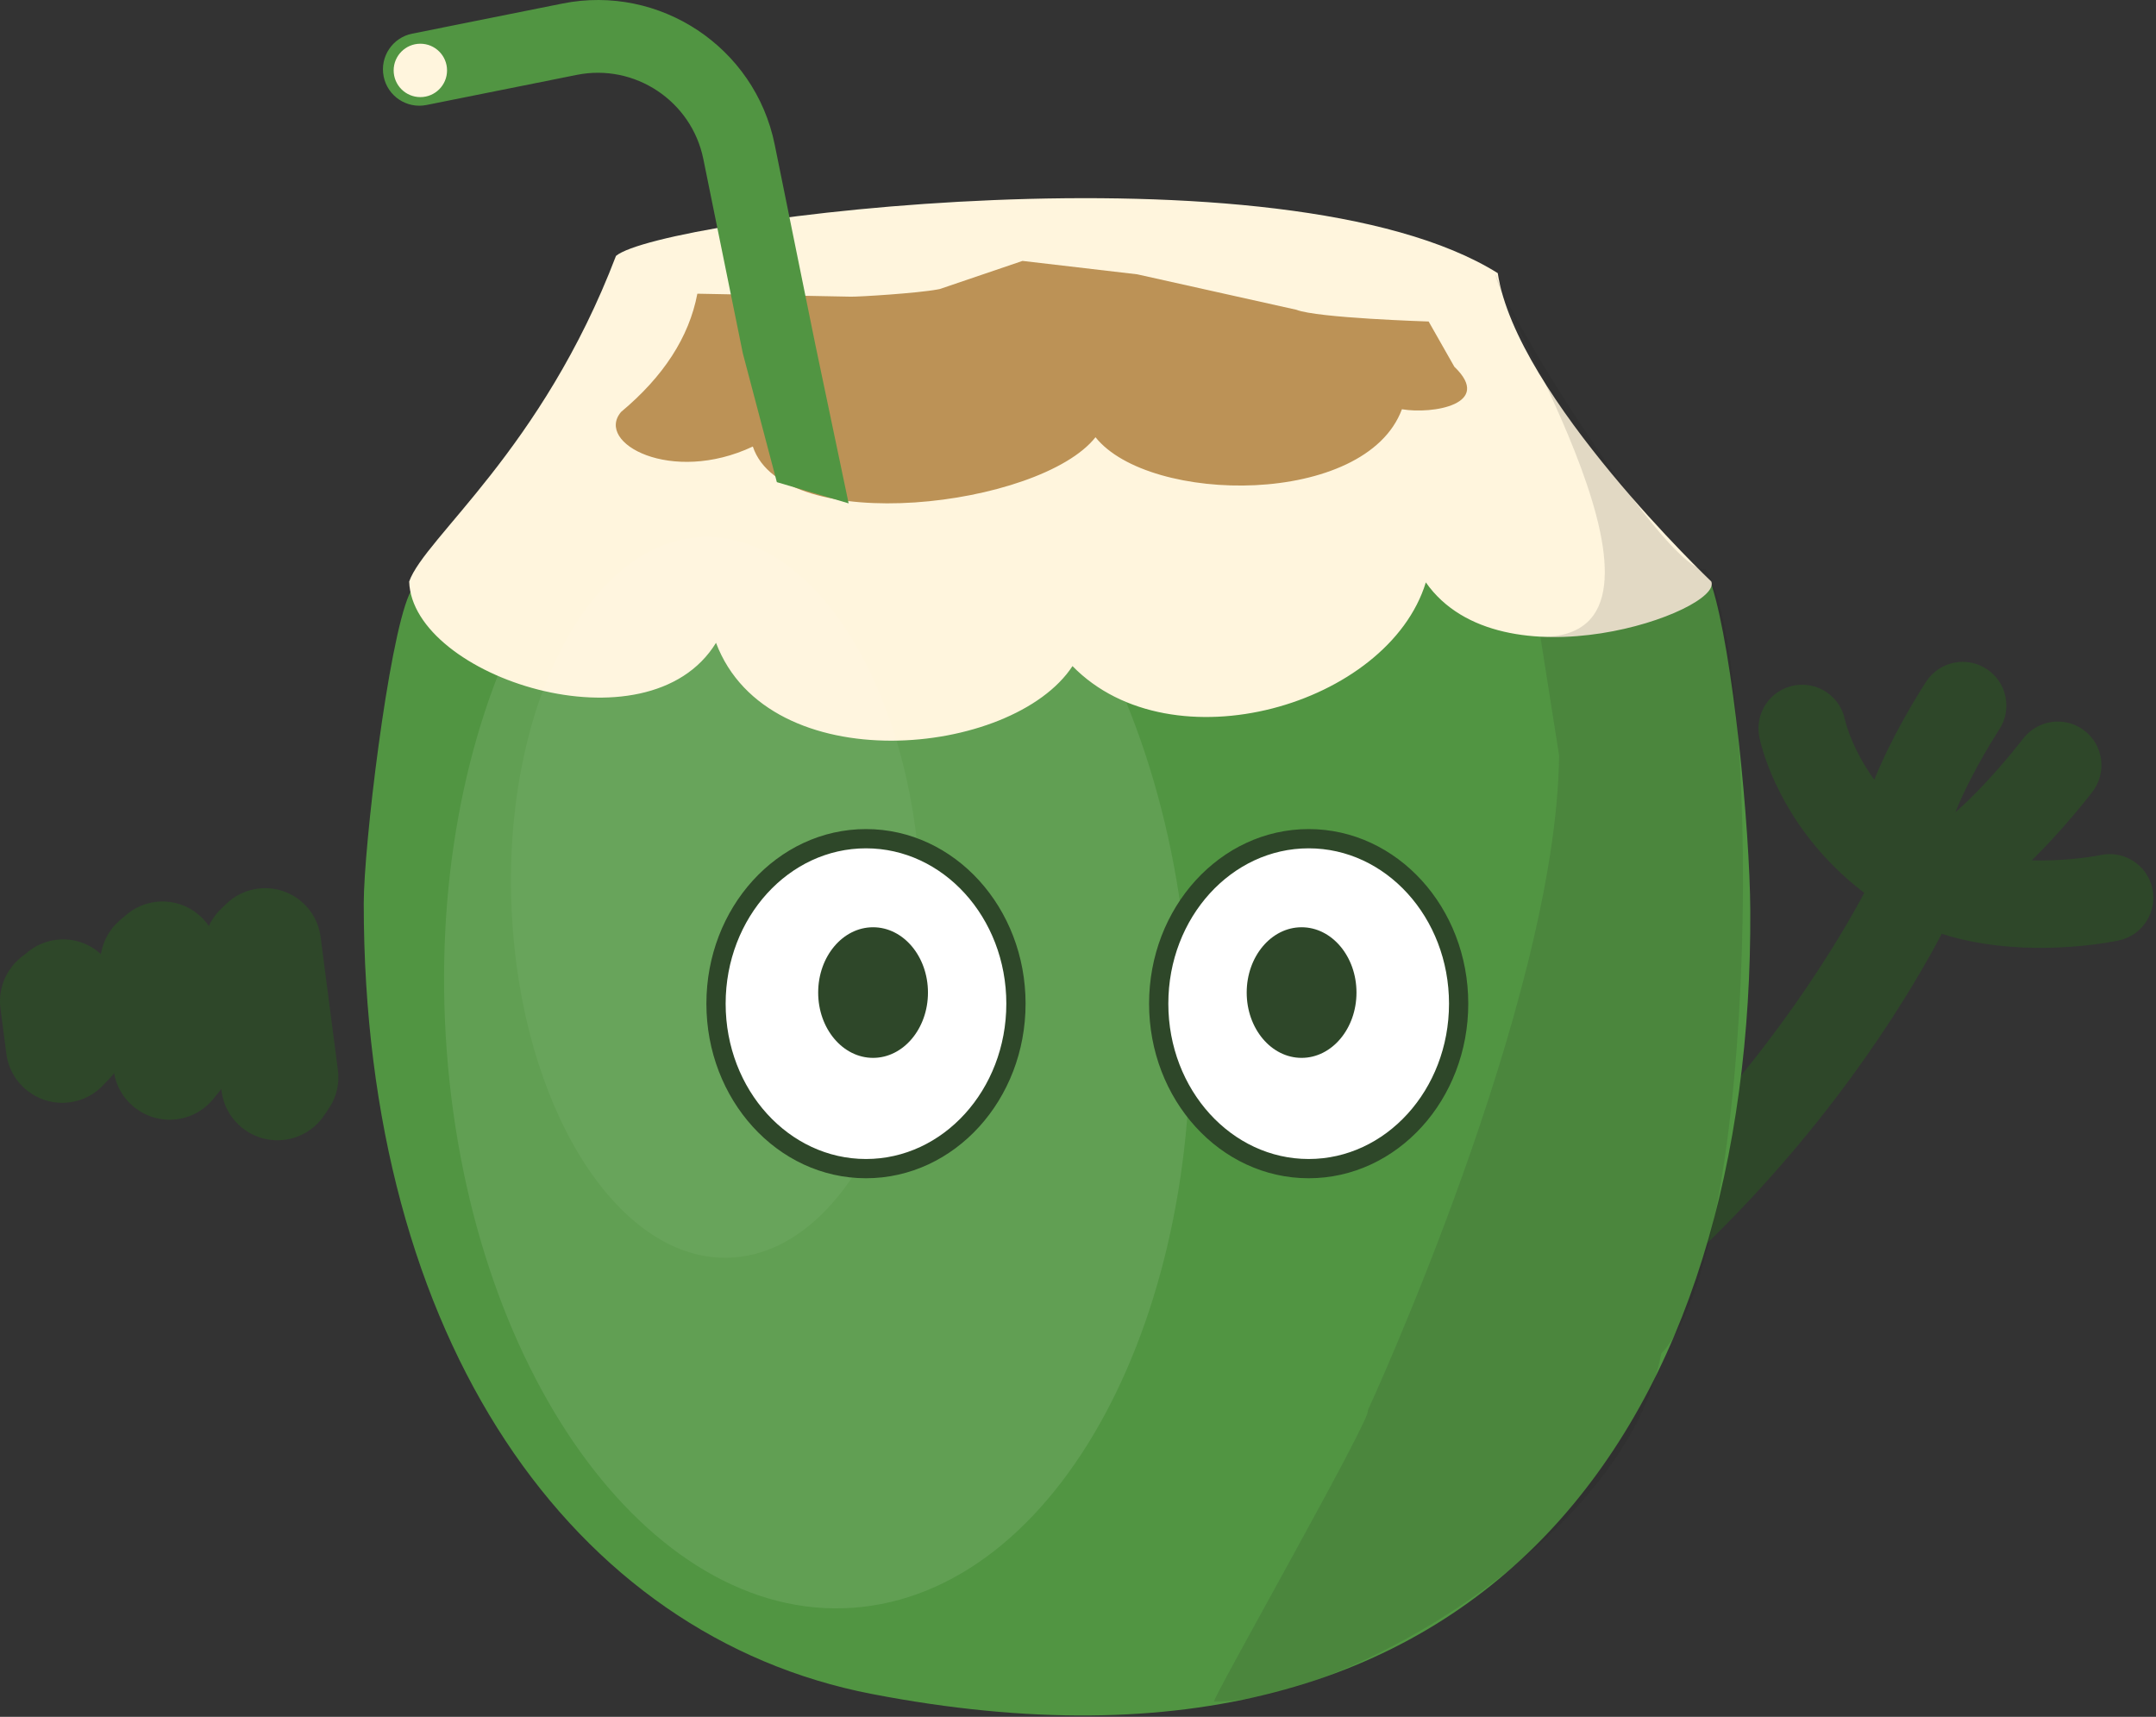
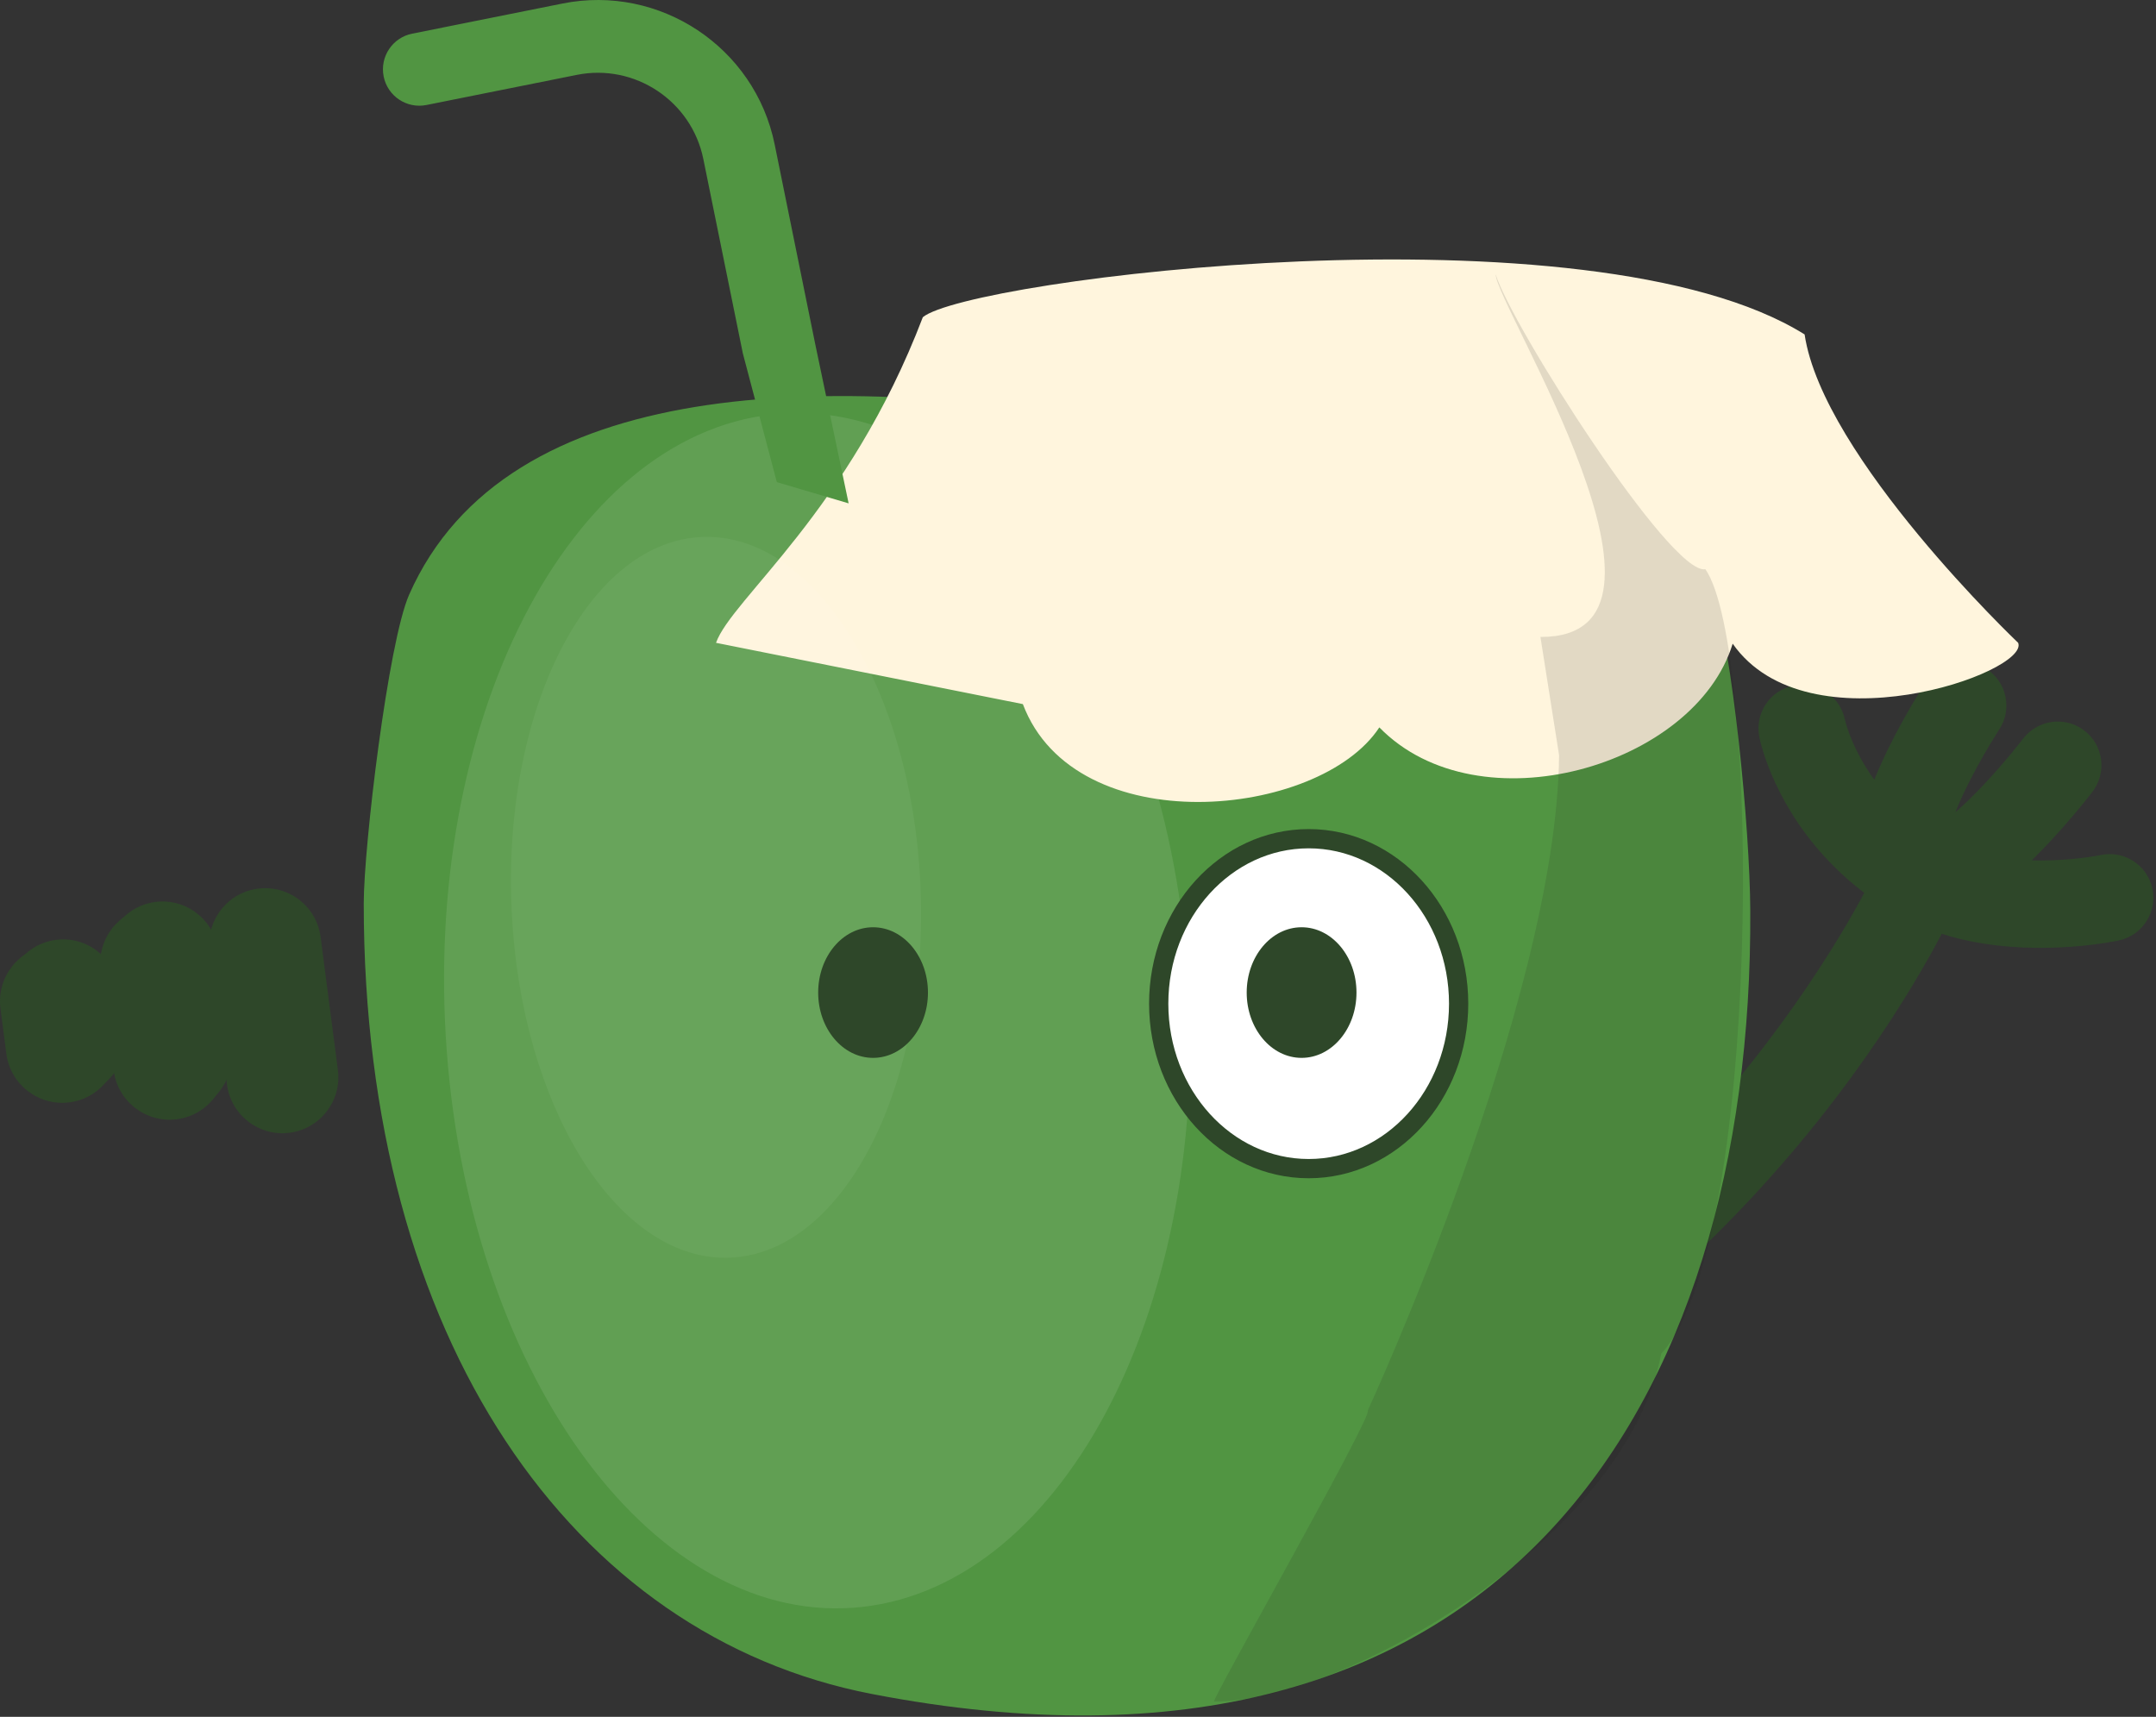
<svg xmlns="http://www.w3.org/2000/svg" width="100%" height="100%" viewBox="0 0 653 520" version="1.1" xml:space="preserve" style="fill-rule:evenodd;clip-rule:evenodd;stroke-linecap:round;stroke-linejoin:round;stroke-miterlimit:1.5;">
  <rect x="0" y="0" width="653" height="520" fill="#333333" stroke="none" />
  <g>
    <path d="M411.662,448.245c-5.39,0.521 -10.764,-2.356 -13.228,-7.532c-3.107,-6.599 -0.287,-14.489 6.31,-17.622c115.63,-54.625 163.758,-160.156 164.24,-161.214c2.964,-6.674 10.795,-9.669 17.451,-6.708c6.682,2.96 9.692,10.763 6.728,17.438c-2.068,4.682 -52.267,115.424 -177.108,174.417c-1.421,0.668 -2.894,1.076 -4.393,1.221Z" style="fill:#2e4729;fill-rule:nonzero;" />
    <path d="M636.193,258.985l-0,-0.003c-0,0 -0.469,0.101 -1.408,0.264c-3.001,0.526 -10.622,1.584 -19.403,1.34c4.579,-4.514 8.702,-9.085 11.871,-12.807c3.911,-4.566 6.409,-7.83 6.502,-7.966c4.428,-5.803 3.333,-14.104 -2.457,-18.545c-5.816,-4.434 -14.122,-3.329 -18.55,2.474c-0.165,0.22 -5.519,7.15 -12.237,14.251c-2.647,2.809 -5.533,5.625 -8.273,8.032c0.128,-0.323 0.231,-0.638 0.384,-0.969c2.365,-5.736 5.642,-11.92 8.3,-16.538c1.342,-2.314 2.509,-4.244 3.336,-5.577c0.413,-0.666 0.734,-1.183 0.967,-1.527l0.229,-0.372l0.045,-0.081l0.025,-0.016c4.001,-6.106 2.306,-14.304 -3.814,-18.309c-6.093,-4.008 -14.315,-2.305 -18.315,3.804c-0.161,0.265 -5.9,8.972 -11.294,19.887c-1.529,3.122 -3.04,6.432 -4.409,9.837c-0.367,-0.501 -0.734,-1.004 -1.074,-1.497c-4.144,-6.082 -6.293,-11.559 -7.212,-14.483c-0.268,-0.844 -0.435,-1.473 -0.523,-1.836l-0.085,-0.331l-0.001,-0.011l-0,0.003c-1.457,-7.11 -8.328,-11.753 -15.467,-10.376c-7.191,1.386 -11.881,8.323 -10.497,15.495c0.096,0.445 0.458,2.267 1.367,5.08c1.557,4.852 4.65,12.69 10.587,21.386c5.935,8.683 14.765,18.219 27.469,26.093l0.506,0.286c0.593,0.367 1.209,0.703 1.822,0.999c7.072,3.982 14.454,6.495 21.578,7.985c11.836,2.463 22.975,2.386 31.329,1.782c8.327,-0.616 13.838,-1.805 14.306,-1.903c7.122,-1.551 11.643,-8.597 10.103,-15.738c-1.565,-7.126 -8.584,-11.646 -15.707,-10.113Z" style="fill:#2e4729;fill-rule:nonzero;" />
    <path d="M530.119,275.816c0.771,149.523 -75.55,274.087 -266.114,237.248c-90.647,-17.524 -153.836,-107.209 -153.836,-239.444c0,-17.161 7.379,-79.096 13.76,-93.535c59.08,-133.683 394.524,-2.726 394.524,-2.726c6.378,19.882 11.537,73.409 11.666,98.457Z" style="fill:#519542;fill-rule:nonzero;" />
    <path d="M233.906,125.528c61.911,-6.817 118.265,68.57 125.765,168.244c7.5,99.673 -36.675,186.13 -98.586,192.947c-61.912,6.816 -118.265,-68.571 -125.766,-168.245c-7.5,-99.673 36.675,-186.13 98.587,-192.946Z" style="fill:#fff;fill-opacity:0.09;" />
-     <path d="M216.865,194.698c-20.653,33.653 -92.023,10.317 -92.936,-18.566c4.69,-13.28 40.203,-39.823 62.636,-98.622c13.671,-11.438 202.128,-35.382 267.071,5.22c5.562,37.237 64.677,93.398 64.677,93.398c3.604,9.008 -63.713,32.723 -86.462,0.267c-11.398,37.185 -76.898,56.188 -107.019,25.354c-18.114,27.678 -92.121,34.91 -107.967,-7.051Z" style="fill:#fff5dd;" />
-     <path d="M440.49,111.086c11.867,11.354 -6.543,14.442 -15.882,12.869c-11.004,29.608 -76.514,28.897 -92.806,8.476c-16.753,21.183 -94.543,30.543 -103.791,2.816c-24.612,11.602 -47.913,-1.054 -39.895,-10.485c12.736,-10.644 20.581,-22.541 23.095,-35.806l46.483,0.902c2.507,0.05 20.089,-1.036 26.276,-2.188l0.685,-0.134l25.041,-8.512l34.748,4.062l48.209,10.739c6.285,2.506 40.05,3.555 40.05,3.555l7.787,13.706Z" style="fill:#bc9256;fill-rule:nonzero;" />
+     <path d="M216.865,194.698c4.69,-13.28 40.203,-39.823 62.636,-98.622c13.671,-11.438 202.128,-35.382 267.071,5.22c5.562,37.237 64.677,93.398 64.677,93.398c3.604,9.008 -63.713,32.723 -86.462,0.267c-11.398,37.185 -76.898,56.188 -107.019,25.354c-18.114,27.678 -92.121,34.91 -107.967,-7.051Z" style="fill:#fff5dd;" />
    <path d="M257.03,152.458l-21.742,-6.425l-10.297,-38.994l-11.972,-58.892c-3.573,-17.575 -20.771,-28.994 -38.322,-25.468l-45.527,9.124c-5.968,1.196 -11.776,-2.675 -12.97,-8.643c-1.192,-5.965 2.675,-11.769 8.64,-12.965l45.515,-9.124c29.457,-5.909 58.296,13.23 64.272,42.665l12.259,60.349l10.144,48.373Z" style="fill:#519542;fill-rule:nonzero;" />
-     <path d="M135.399,21.328c-0,4.464 -3.619,8.085 -8.084,8.085c-4.466,0 -8.085,-3.621 -8.085,-8.085c0,-4.466 3.619,-8.086 8.085,-8.086c4.465,0 8.084,3.62 8.084,8.086Z" style="fill:#fff5dd;fill-rule:nonzero;" />
    <path d="M367.738,515.338c-1.31,0.385 48.5,-87.208 46.534,-88.134c0,-0 57.22,-123.89 57.938,-198.445c-2.29,-14.525 -5.653,-35.844 -5.653,-35.844c50.565,0.296 -13.15,-99.974 -13.573,-109.829c4.936,15.724 53.095,91.338 63.526,89.314c16.791,23.94 17.135,205.148 -13.358,237.583c-10.692,56.559 -97.337,105.806 -135.414,105.355Z" style="fill:#252525;fill-opacity:0.13;fill-rule:nonzero;" />
    <path d="M219.615,380.958c-33.117,-0 -61.787,-46.038 -64.632,-104.789c-2.92,-60.247 22.421,-111.05 56.598,-113.473c0.847,-0.061 1.692,-0.09 2.534,-0.09c33.118,-0 61.787,46.036 64.632,104.788c2.918,60.246 -22.421,111.05 -56.598,113.474c-0.847,0.058 -1.692,0.09 -2.534,0.09Z" style="fill:#fff;fill-opacity:0.05;fill-rule:nonzero;" />
    <ellipse cx="396.365" cy="303.992" rx="45.421" ry="49.965" style="fill:#fff;stroke:#2e4729;stroke-width:5.83px;" />
-     <ellipse cx="262.286" cy="303.992" rx="45.421" ry="49.965" style="fill:#fff;stroke:#2e4729;stroke-width:5.83px;" />
    <ellipse cx="264.431" cy="300.63" rx="16.625" ry="19.781" style="fill:#2e4729;" />
    <ellipse cx="394.22" cy="300.63" rx="16.625" ry="19.781" style="fill:#2e4729;" />
    <path d="M97.104,283.772l5.237,40.341c1.203,9.272 -5.347,17.776 -14.618,18.979c-9.271,1.204 -17.776,-5.346 -18.979,-14.618l-5.237,-40.341c-1.204,-9.271 5.346,-17.776 14.618,-18.979c9.271,-1.204 17.776,5.346 18.979,14.618Z" style="fill:#2e4729;" />
    <path d="M66.03,287.806l3.912,30.135c1.203,9.272 -5.347,17.776 -14.618,18.98c-9.272,1.203 -17.776,-5.347 -18.98,-14.618l-3.912,-30.136c-1.203,-9.272 5.347,-17.776 14.618,-18.979c9.272,-1.204 17.776,5.346 18.98,14.618Z" style="fill:#2e4729;" />
    <path d="M35.922,299.288l1.763,13.578c1.203,9.272 -5.347,17.776 -14.618,18.98c-9.272,1.203 -17.776,-5.347 -18.979,-14.618l-1.763,-13.578c-1.204,-9.272 5.347,-17.776 14.618,-18.979c9.271,-1.204 17.776,5.346 18.979,14.617Z" style="fill:#2e4729;" />
  </g>
  <g>
-     <path d="M95.69,285.42l5.279,40.668c1.213,9.346 -5.39,17.92 -14.736,19.133c-9.347,1.213 -17.92,-5.39 -19.133,-14.736l-5.279,-40.668c-1.213,-9.347 5.39,-17.92 14.736,-19.133c9.346,-1.213 17.92,5.39 19.133,14.736Z" style="fill:#2e4729;" />
    <path d="M64.364,289.487l3.944,30.379c1.213,9.347 -5.39,17.92 -14.737,19.133c-9.346,1.213 -17.919,-5.39 -19.132,-14.736l-3.944,-30.38c-1.213,-9.346 5.39,-17.919 14.736,-19.133c9.347,-1.213 17.92,5.39 19.133,14.737Z" style="fill:#2e4729;" />
    <path d="M34.013,301.062l1.777,13.688c1.213,9.347 -5.39,17.92 -14.737,19.133c-9.346,1.213 -17.919,-5.39 -19.132,-14.736l-1.777,-13.688c-1.214,-9.346 5.39,-17.92 14.736,-19.133c9.346,-1.213 17.92,5.39 19.133,14.736Z" style="fill:#2e4729;" />
  </g>
</svg>